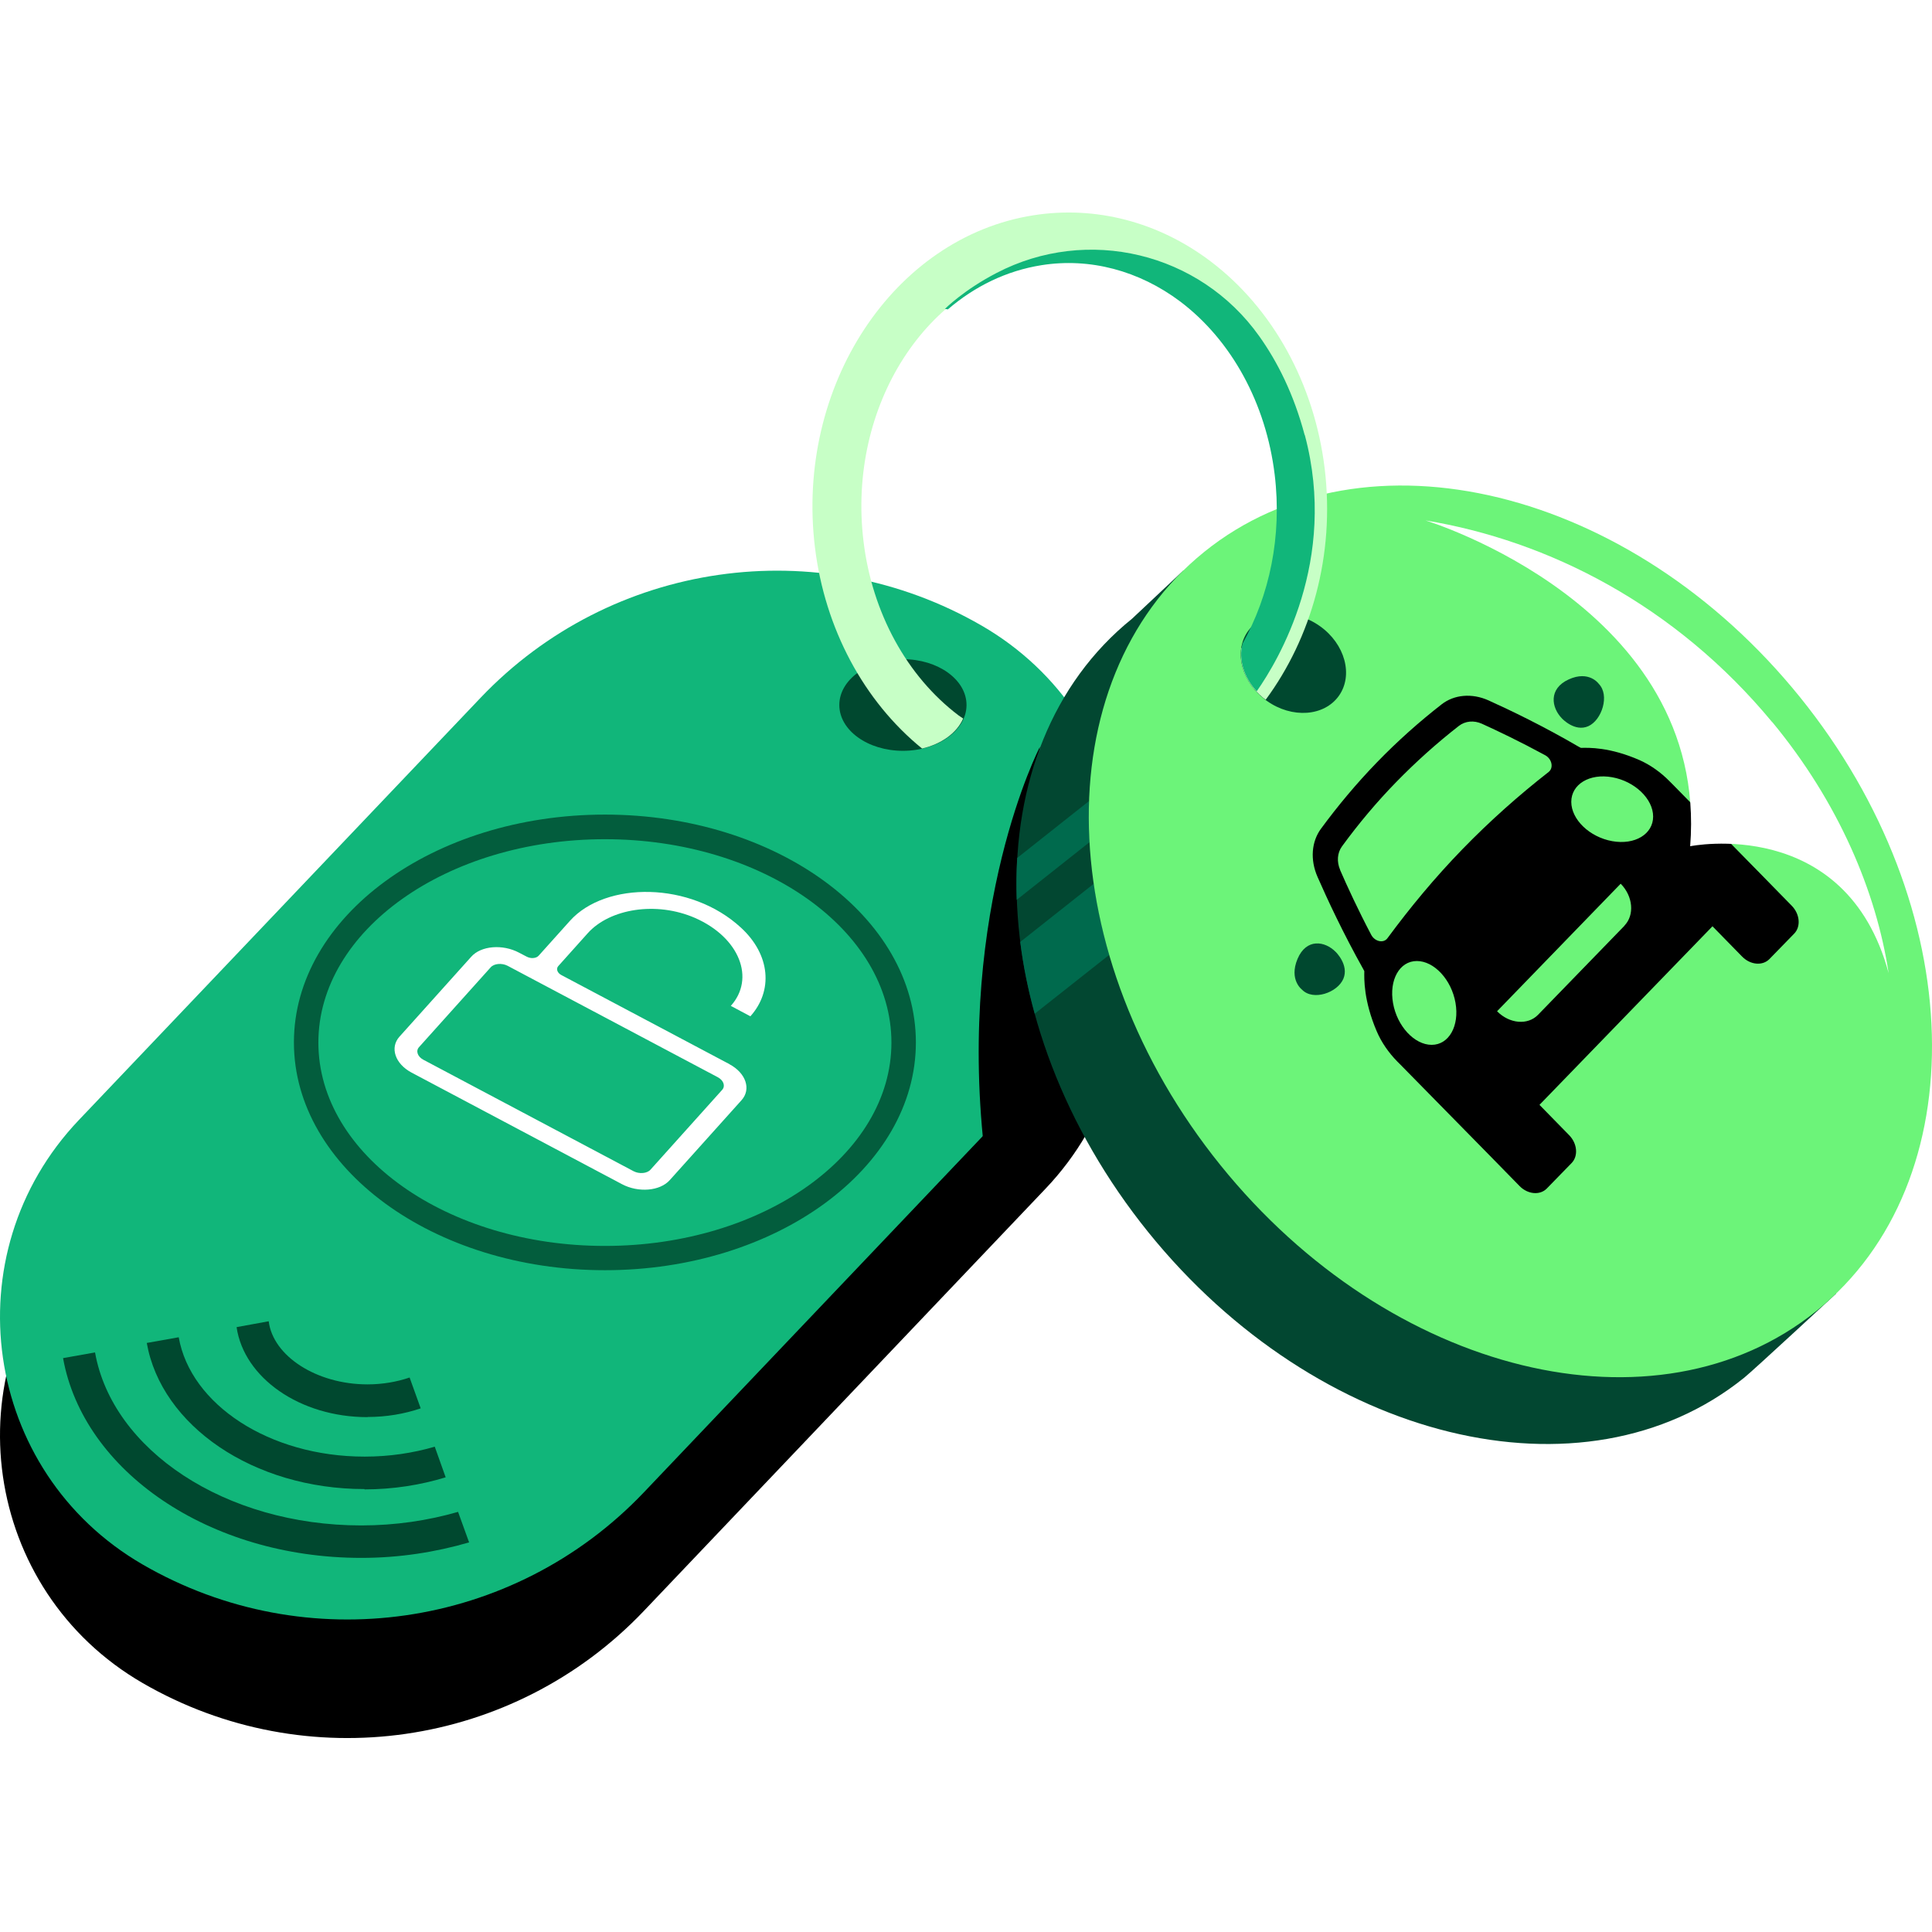
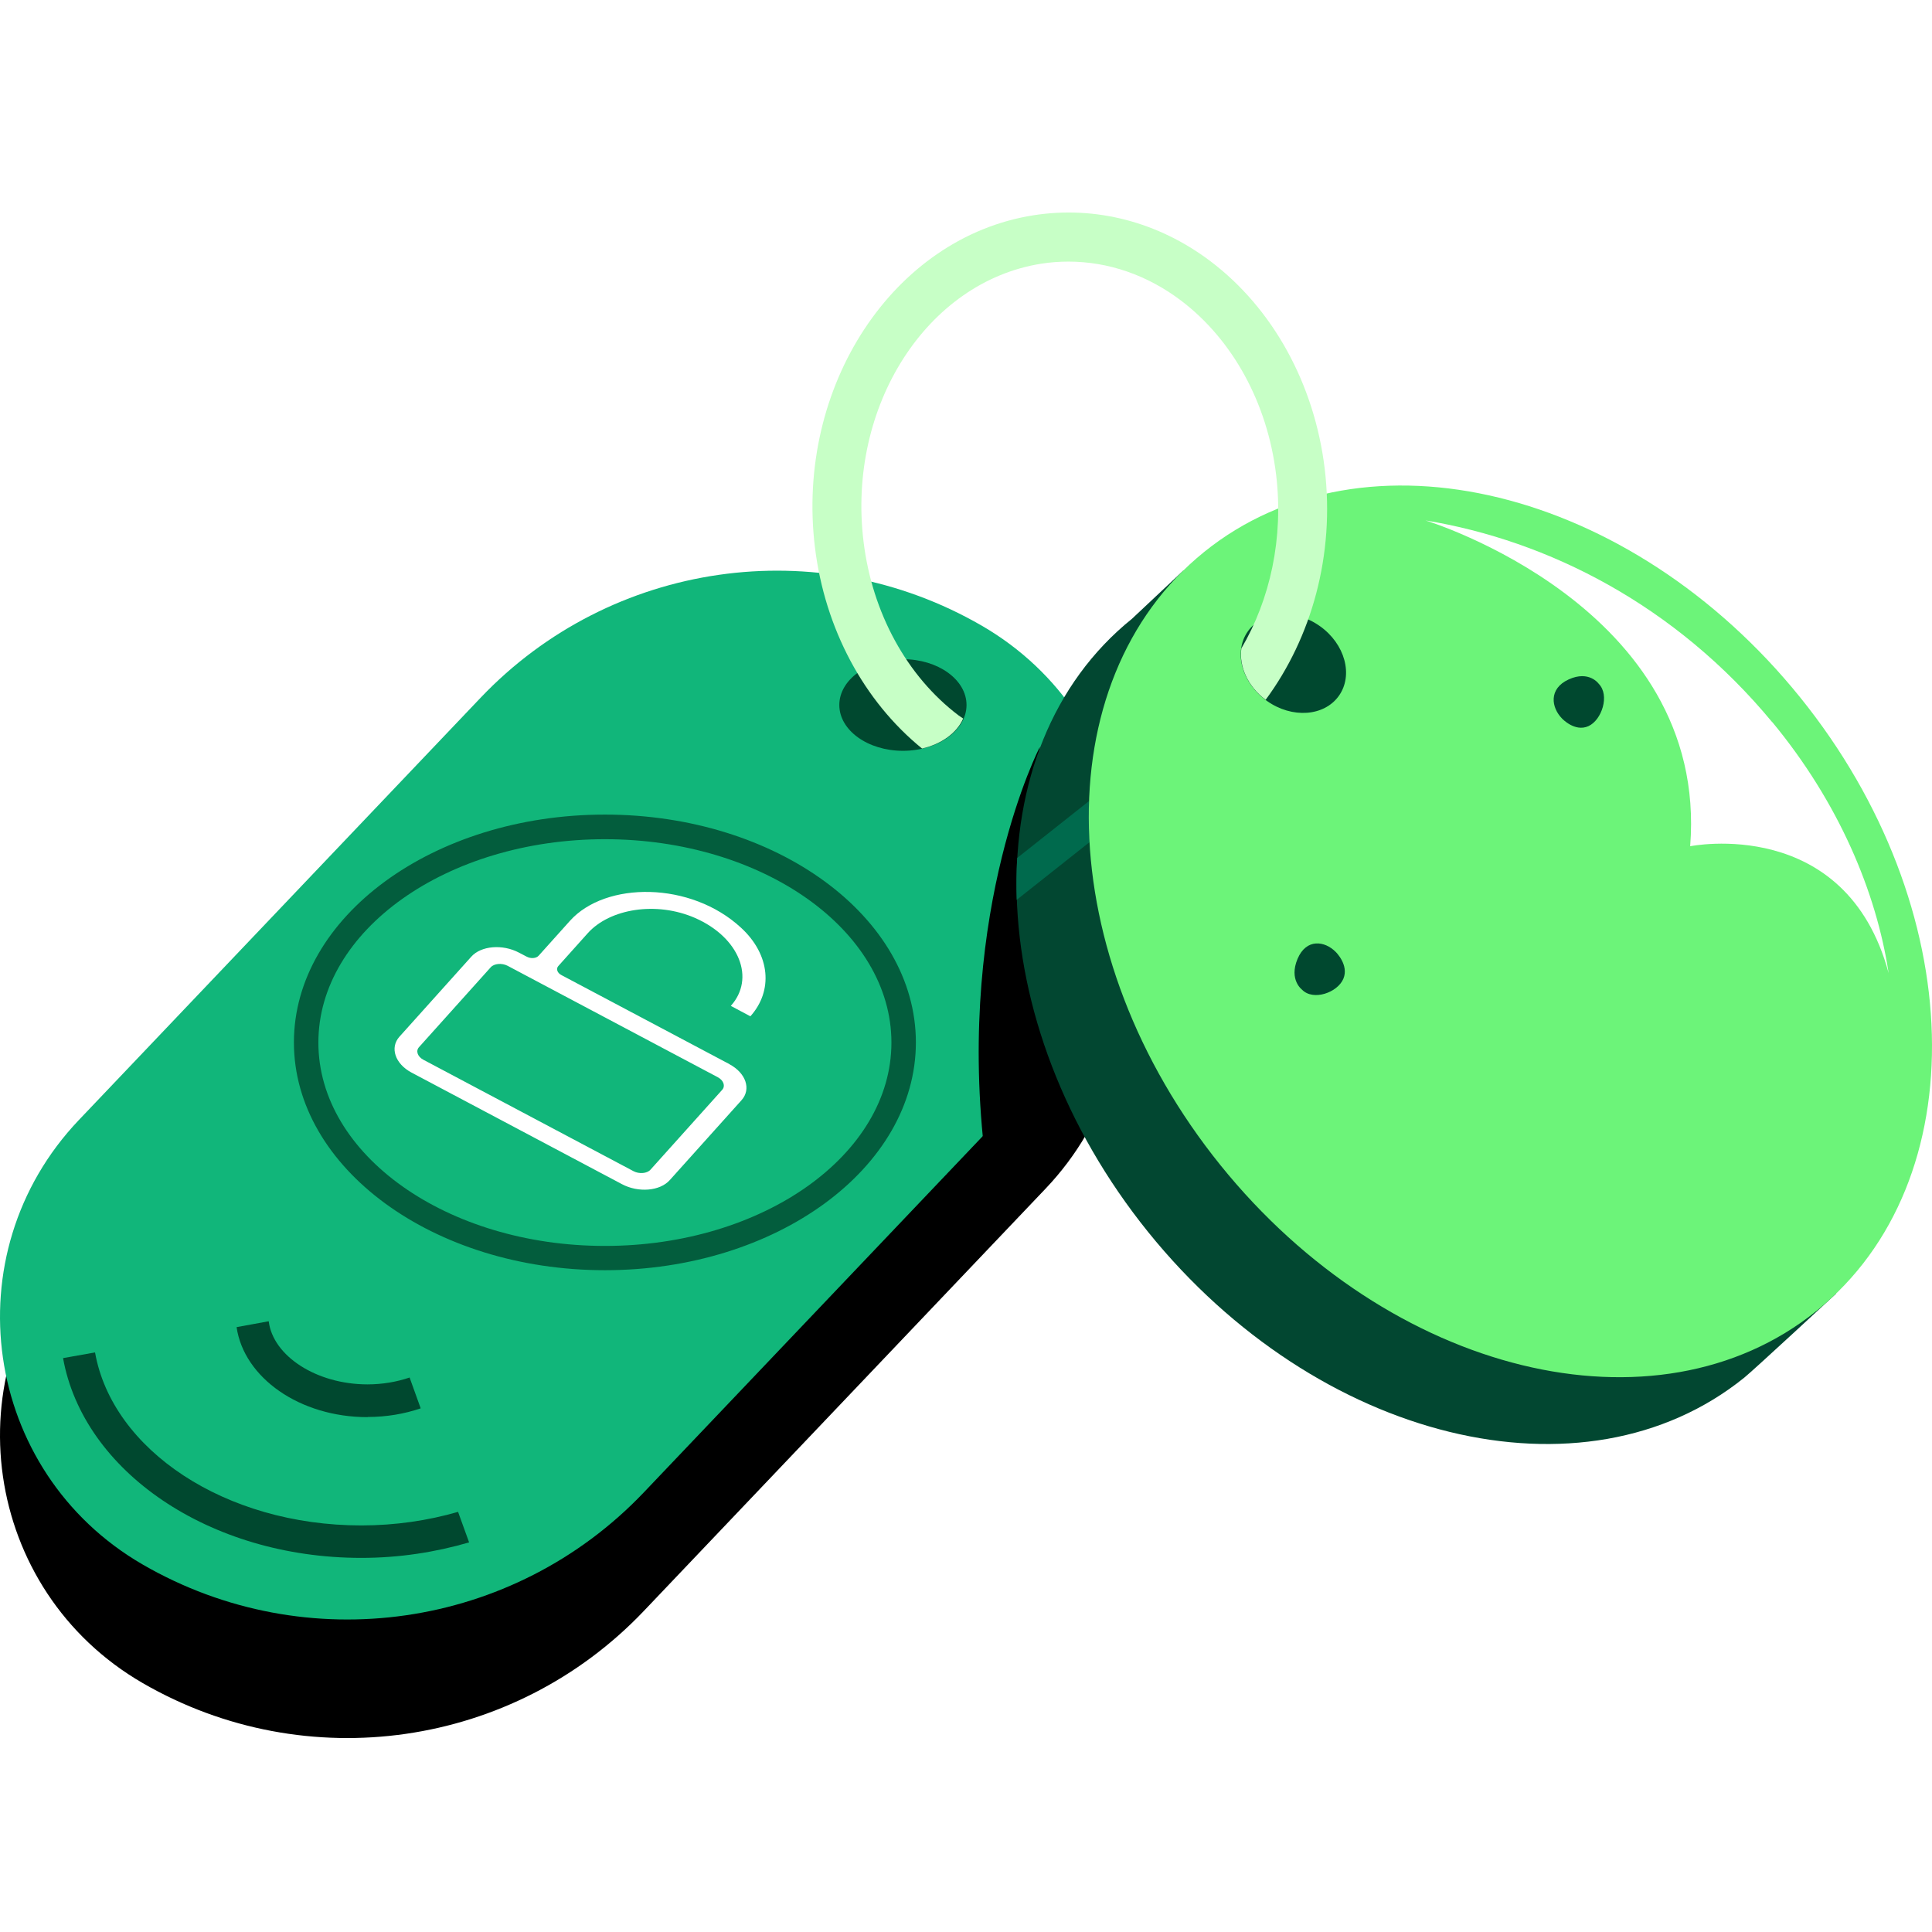
<svg xmlns="http://www.w3.org/2000/svg" viewBox="0 0 100 100" fill="none">
  <rect width="100" height="100" style="fill:white !important" />
  <path d="M54.117 61.526L33.32 83.388C26.576 90.469 15.856 92.014 7.39 87.118C-0.899 82.324 -2.519 71.047 4.081 64.109L24.879 42.248C31.623 35.166 42.343 33.621 50.809 38.517C59.097 43.311 60.718 54.588 54.117 61.526Z" style="fill:black !important" />
  <path d="M54.117 55.39L33.32 77.251C26.576 84.333 15.856 85.878 7.39 80.982C-0.899 76.188 -2.519 64.911 4.081 57.973L24.879 36.112C31.623 29.03 42.343 27.485 50.809 32.381C59.097 37.175 60.718 48.452 54.117 55.39Z" style="fill:#11B67A !important" />
  <path d="M53.815 38.677C53.815 38.677 49.544 46.94 50.936 59.475L53.308 59.568L56.051 53.938C56.051 53.938 52.532 45.413 53.823 38.677H53.815Z" style="fill:black !important" />
  <path d="M31.309 65.746C22.438 65.746 15.213 60.454 15.213 53.955C15.213 47.455 22.43 42.163 31.309 42.163C40.189 42.163 47.406 47.455 47.406 53.955C47.406 60.454 40.189 65.746 31.309 65.746ZM31.309 43.437C23.13 43.437 16.479 48.156 16.479 53.963C16.479 59.77 23.13 64.489 31.309 64.489C39.488 64.489 46.14 59.77 46.14 53.963C46.14 48.156 39.488 43.437 31.309 43.437Z" style="fill:#035D3D !important" />
  <path d="M46.735 38.862C48.553 38.862 50.027 37.8 50.027 36.49C50.027 35.181 48.553 34.119 46.735 34.119C44.917 34.119 43.443 35.181 43.443 36.49C43.443 37.8 44.917 38.862 46.735 38.862Z" style="fill:#00482F !important" />
  <path d="M37.767 55.086L29.057 50.469C28.846 50.359 28.77 50.148 28.896 50.005L30.424 48.3C31.564 47.033 33.969 46.637 35.978 47.514C38.282 48.527 39.101 50.646 37.827 52.064L38.839 52.604C40.021 51.288 39.878 49.422 38.358 48.021C35.75 45.607 31.344 45.615 29.504 47.658L27.883 49.464C27.757 49.608 27.478 49.633 27.259 49.515L26.87 49.312C26.018 48.857 24.895 48.949 24.389 49.523L20.675 53.659C20.169 54.225 20.447 55.06 21.3 55.516L32.188 61.29C33.041 61.745 34.163 61.653 34.67 61.079L38.384 56.943C38.89 56.377 38.611 55.542 37.759 55.086H37.767ZM33.665 60.547C33.488 60.741 33.091 60.775 32.796 60.623L21.907 54.849C21.612 54.689 21.511 54.394 21.688 54.2L25.402 50.064C25.579 49.87 25.976 49.836 26.271 49.988L37.16 55.761C37.455 55.922 37.556 56.217 37.379 56.411L33.665 60.547Z" style="fill:white !important" />
  <path d="M23.707 78.255C22.154 78.703 20.466 78.956 18.702 78.956C11.646 78.956 5.813 75.048 4.919 70.001L3.264 70.296C4.311 76.137 10.81 80.636 18.702 80.636C20.669 80.636 22.543 80.34 24.281 79.834L23.707 78.247V78.255Z" style="fill:#00482F !important" />
-   <path d="M18.865 77.091C20.351 77.091 21.768 76.863 23.068 76.466L22.503 74.88C21.38 75.209 20.156 75.394 18.873 75.394C13.936 75.394 9.859 72.693 9.251 69.216L7.597 69.511C8.348 73.782 13.1 77.074 18.873 77.074L18.865 77.091Z" style="fill:#00482F !important" />
  <path d="M19.023 73.343C20.003 73.343 20.931 73.183 21.775 72.896L21.201 71.3C20.534 71.528 19.791 71.655 19.023 71.655C16.381 71.655 14.128 70.186 13.908 68.388L12.246 68.692C12.625 71.309 15.512 73.351 19.023 73.351V73.343Z" style="fill:#00482F !important" />
  <path d="M89.436 39.564C81.957 30.287 70.782 26.48 62.518 29.747L61.244 29.536C61.244 29.536 58.669 31.959 58.593 32.026C50.305 38.711 50.685 52.925 59.429 63.771C68.182 74.618 81.991 77.994 90.28 71.309C90.744 70.938 95.04 66.954 95.04 66.954L94.787 65.249C97.885 57.905 96.062 47.768 89.444 39.564H89.436Z" style="fill:#024731 !important" />
-   <path d="M56.614 45.742L52.807 48.755C52.959 49.979 53.212 51.228 53.558 52.469L57.416 49.422C57.061 48.19 56.799 46.966 56.622 45.742H56.614Z" style="fill:#006A4D !important" />
  <path d="M56.379 41.454L52.649 44.408C52.606 45.126 52.598 45.843 52.623 46.577L56.396 43.589C56.354 42.872 56.346 42.154 56.371 41.454H56.379Z" style="fill:#006A4D !important" />
  <path d="M94.022 67.852C102.31 61.167 101.934 46.953 93.183 36.104C84.432 25.255 70.62 21.879 62.333 28.564C54.045 35.249 54.421 49.462 63.172 60.311C71.923 71.16 85.735 74.536 94.022 67.852Z" style="fill:#6CF479 !important" />
  <path d="M69.3 36.016C70.058 34.948 69.62 33.334 68.32 32.41C67.02 31.487 65.352 31.604 64.593 32.672C63.834 33.74 64.273 35.354 65.573 36.278C66.872 37.201 68.541 37.084 69.3 36.016Z" style="fill:#00482F !important" />
  <path d="M69.532 50.662C69.835 49.945 69.135 49.27 69.135 49.27C68.578 48.704 67.616 48.552 67.16 49.633C66.704 50.721 67.396 51.228 67.396 51.228C67.97 51.819 69.228 51.38 69.532 50.662Z" style="fill:#00482F !important" />
  <path d="M81.197 35.166C80.142 35.647 80.294 36.626 80.851 37.191C80.851 37.191 81.509 37.9 82.21 37.588C82.91 37.276 83.332 35.984 82.75 35.393C82.75 35.393 82.252 34.684 81.197 35.166Z" style="fill:#00482F !important" />
-   <path d="M81.826 38.71L81.7 38.643C79.877 37.579 78.172 36.761 77.049 36.254C76.188 35.866 75.268 35.95 74.618 36.457C73.47 37.351 72.348 38.347 71.276 39.453C70.204 40.559 69.241 41.715 68.372 42.897C67.882 43.564 67.806 44.501 68.195 45.387C68.701 46.543 69.511 48.282 70.55 50.139L70.617 50.266C70.609 50.654 70.575 51.776 71.259 53.38C71.504 53.954 71.875 54.486 72.322 54.942L72.499 55.119L77.117 59.82L78.653 61.39C79.075 61.821 79.708 61.88 80.062 61.517L81.345 60.2C81.7 59.837 81.641 59.187 81.219 58.757L79.683 57.187L88.638 47.944L90.174 49.514C90.596 49.945 91.229 50.004 91.584 49.641L92.867 48.324C93.221 47.961 93.162 47.311 92.74 46.881L91.204 45.311L86.587 40.609L86.41 40.432C85.962 39.976 85.439 39.605 84.882 39.352C83.312 38.66 82.223 38.702 81.835 38.71H81.826ZM69.368 45.032C69.182 44.602 69.216 44.146 69.461 43.808C70.322 42.627 71.267 41.504 72.272 40.474C73.276 39.445 74.365 38.465 75.513 37.571C75.842 37.318 76.289 37.275 76.703 37.461C77.522 37.832 78.686 38.389 79.978 39.09C80.332 39.284 80.425 39.748 80.155 39.959C78.619 41.158 77.125 42.483 75.69 43.96C74.255 45.438 72.981 46.982 71.816 48.56C71.613 48.839 71.157 48.738 70.972 48.383C70.28 47.066 69.731 45.876 69.368 45.041V45.032ZM75.336 51.903C75.547 53.102 74.998 54.081 74.103 54.081C73.209 54.081 72.314 53.118 72.103 51.92C71.892 50.721 72.44 49.742 73.335 49.742C74.23 49.742 75.125 50.705 75.336 51.903ZM84.088 47.911L79.607 52.528C79.075 53.076 78.129 52.992 77.488 52.342L83.886 45.741C84.528 46.391 84.612 47.362 84.08 47.911H84.088ZM85.566 42.264C85.566 43.175 84.62 43.749 83.447 43.538C82.274 43.327 81.329 42.416 81.329 41.504C81.329 40.593 82.274 40.019 83.447 40.23C84.62 40.441 85.566 41.352 85.566 42.264Z" style="fill:black !important" />
  <path d="M91.728 37.378C86.714 31.317 80.139 27.983 73.783 26.937C73.783 26.937 88.462 31.385 87.483 43.801C87.483 43.801 95.543 42.164 97.755 50.368C97.122 46.173 95.172 41.531 91.728 37.369V37.378Z" style="fill:white !important" />
  <path d="M68.566 24.252C68.034 19.871 65.882 15.963 62.657 13.524C59.956 11.481 56.698 10.637 53.491 11.143C46.24 12.283 41.168 19.998 42.181 28.329C42.695 32.541 44.713 36.297 47.726 38.744C48.739 38.508 49.532 37.934 49.853 37.191C49.777 37.132 49.693 37.09 49.617 37.031C46.941 35.005 45.143 31.722 44.696 28.025C43.843 21.027 47.971 14.587 53.888 13.65C54.36 13.574 54.833 13.541 55.306 13.541C57.357 13.541 59.383 14.233 61.13 15.558C63.805 17.584 65.603 20.867 66.051 24.564C66.447 27.864 65.738 31.03 64.253 33.562C64.126 34.49 64.582 35.529 65.51 36.221C67.874 33.022 69.106 28.734 68.566 24.252Z" style="fill:#C7FFC6 !important" />
-   <path d="M67.53 22.521C66.964 20.394 66.12 18.723 65.175 17.397C62.094 13.067 56.287 11.675 51.577 14.131C49.872 15.017 48.91 15.988 48.91 15.988L49.062 16.013C50.446 14.823 52.092 14.013 53.907 13.726C56.405 13.329 58.954 14.004 61.09 15.608C63.748 17.617 65.529 20.883 65.977 24.564C66.365 27.754 65.707 30.827 64.314 33.308C64.103 34.118 64.373 35.055 65.048 35.781C66.162 34.194 69.269 29.012 67.538 22.521H67.53Z" style="fill:#11B67A !important" />
</svg>